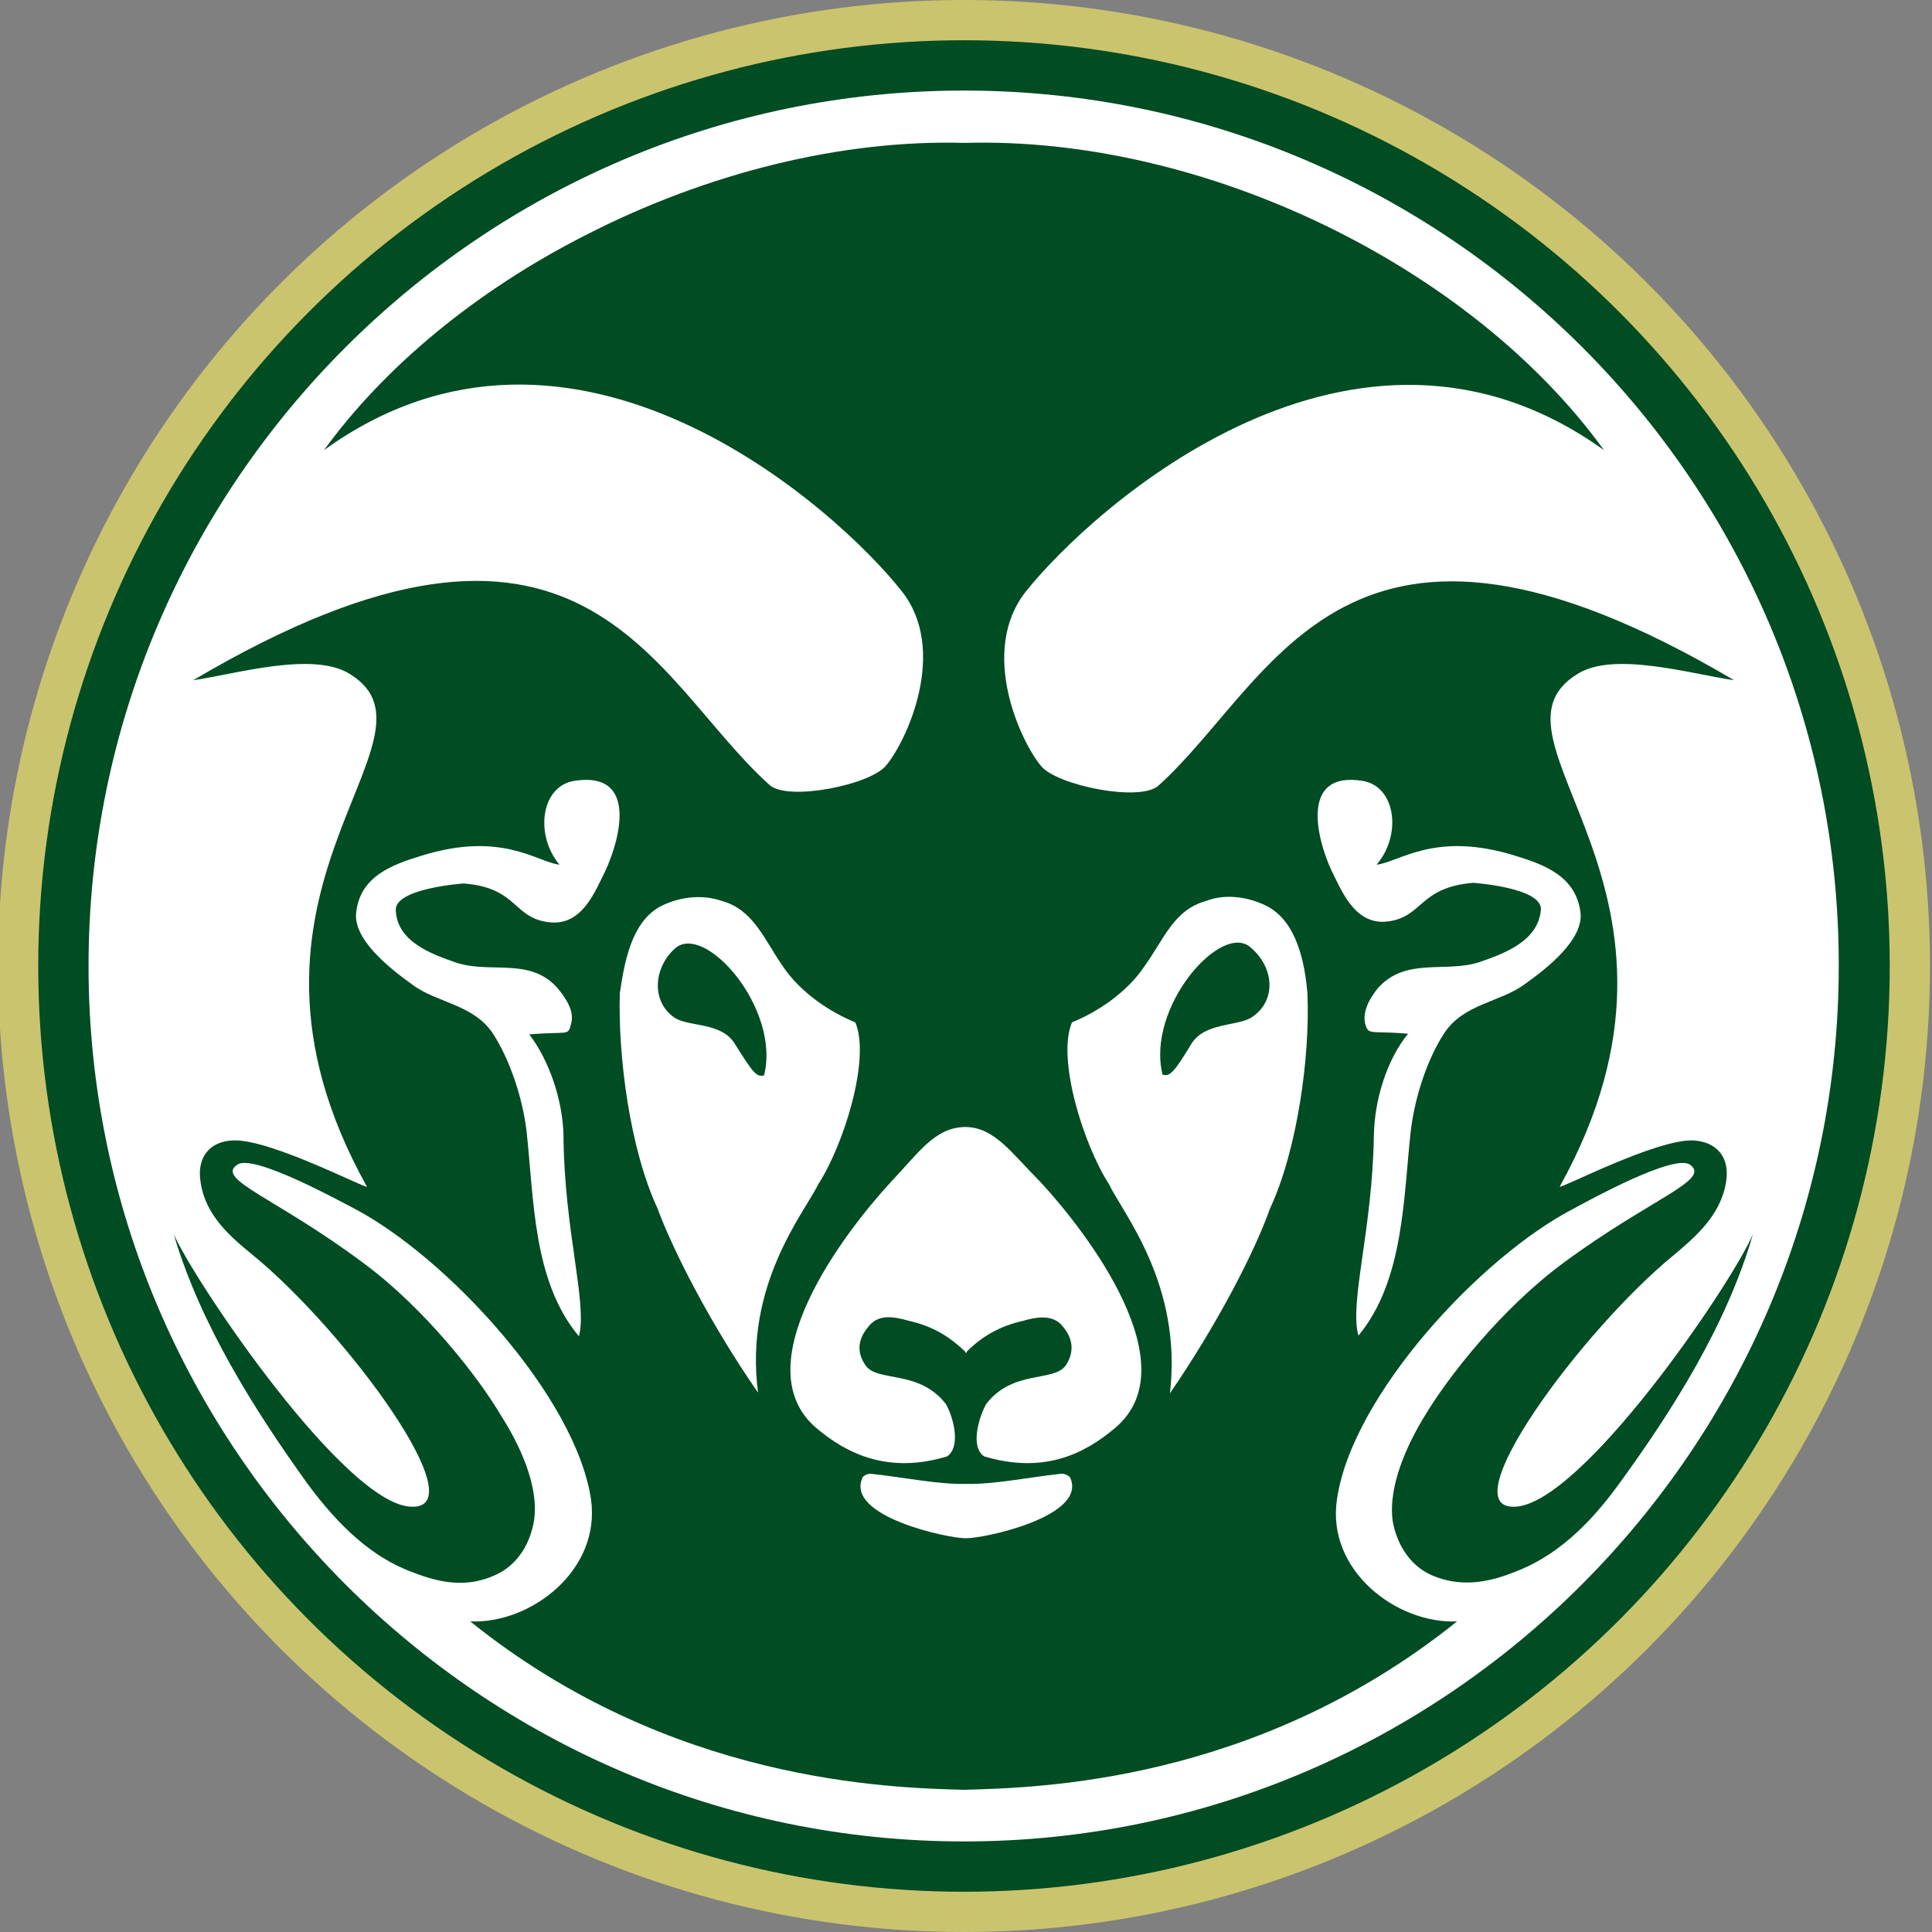
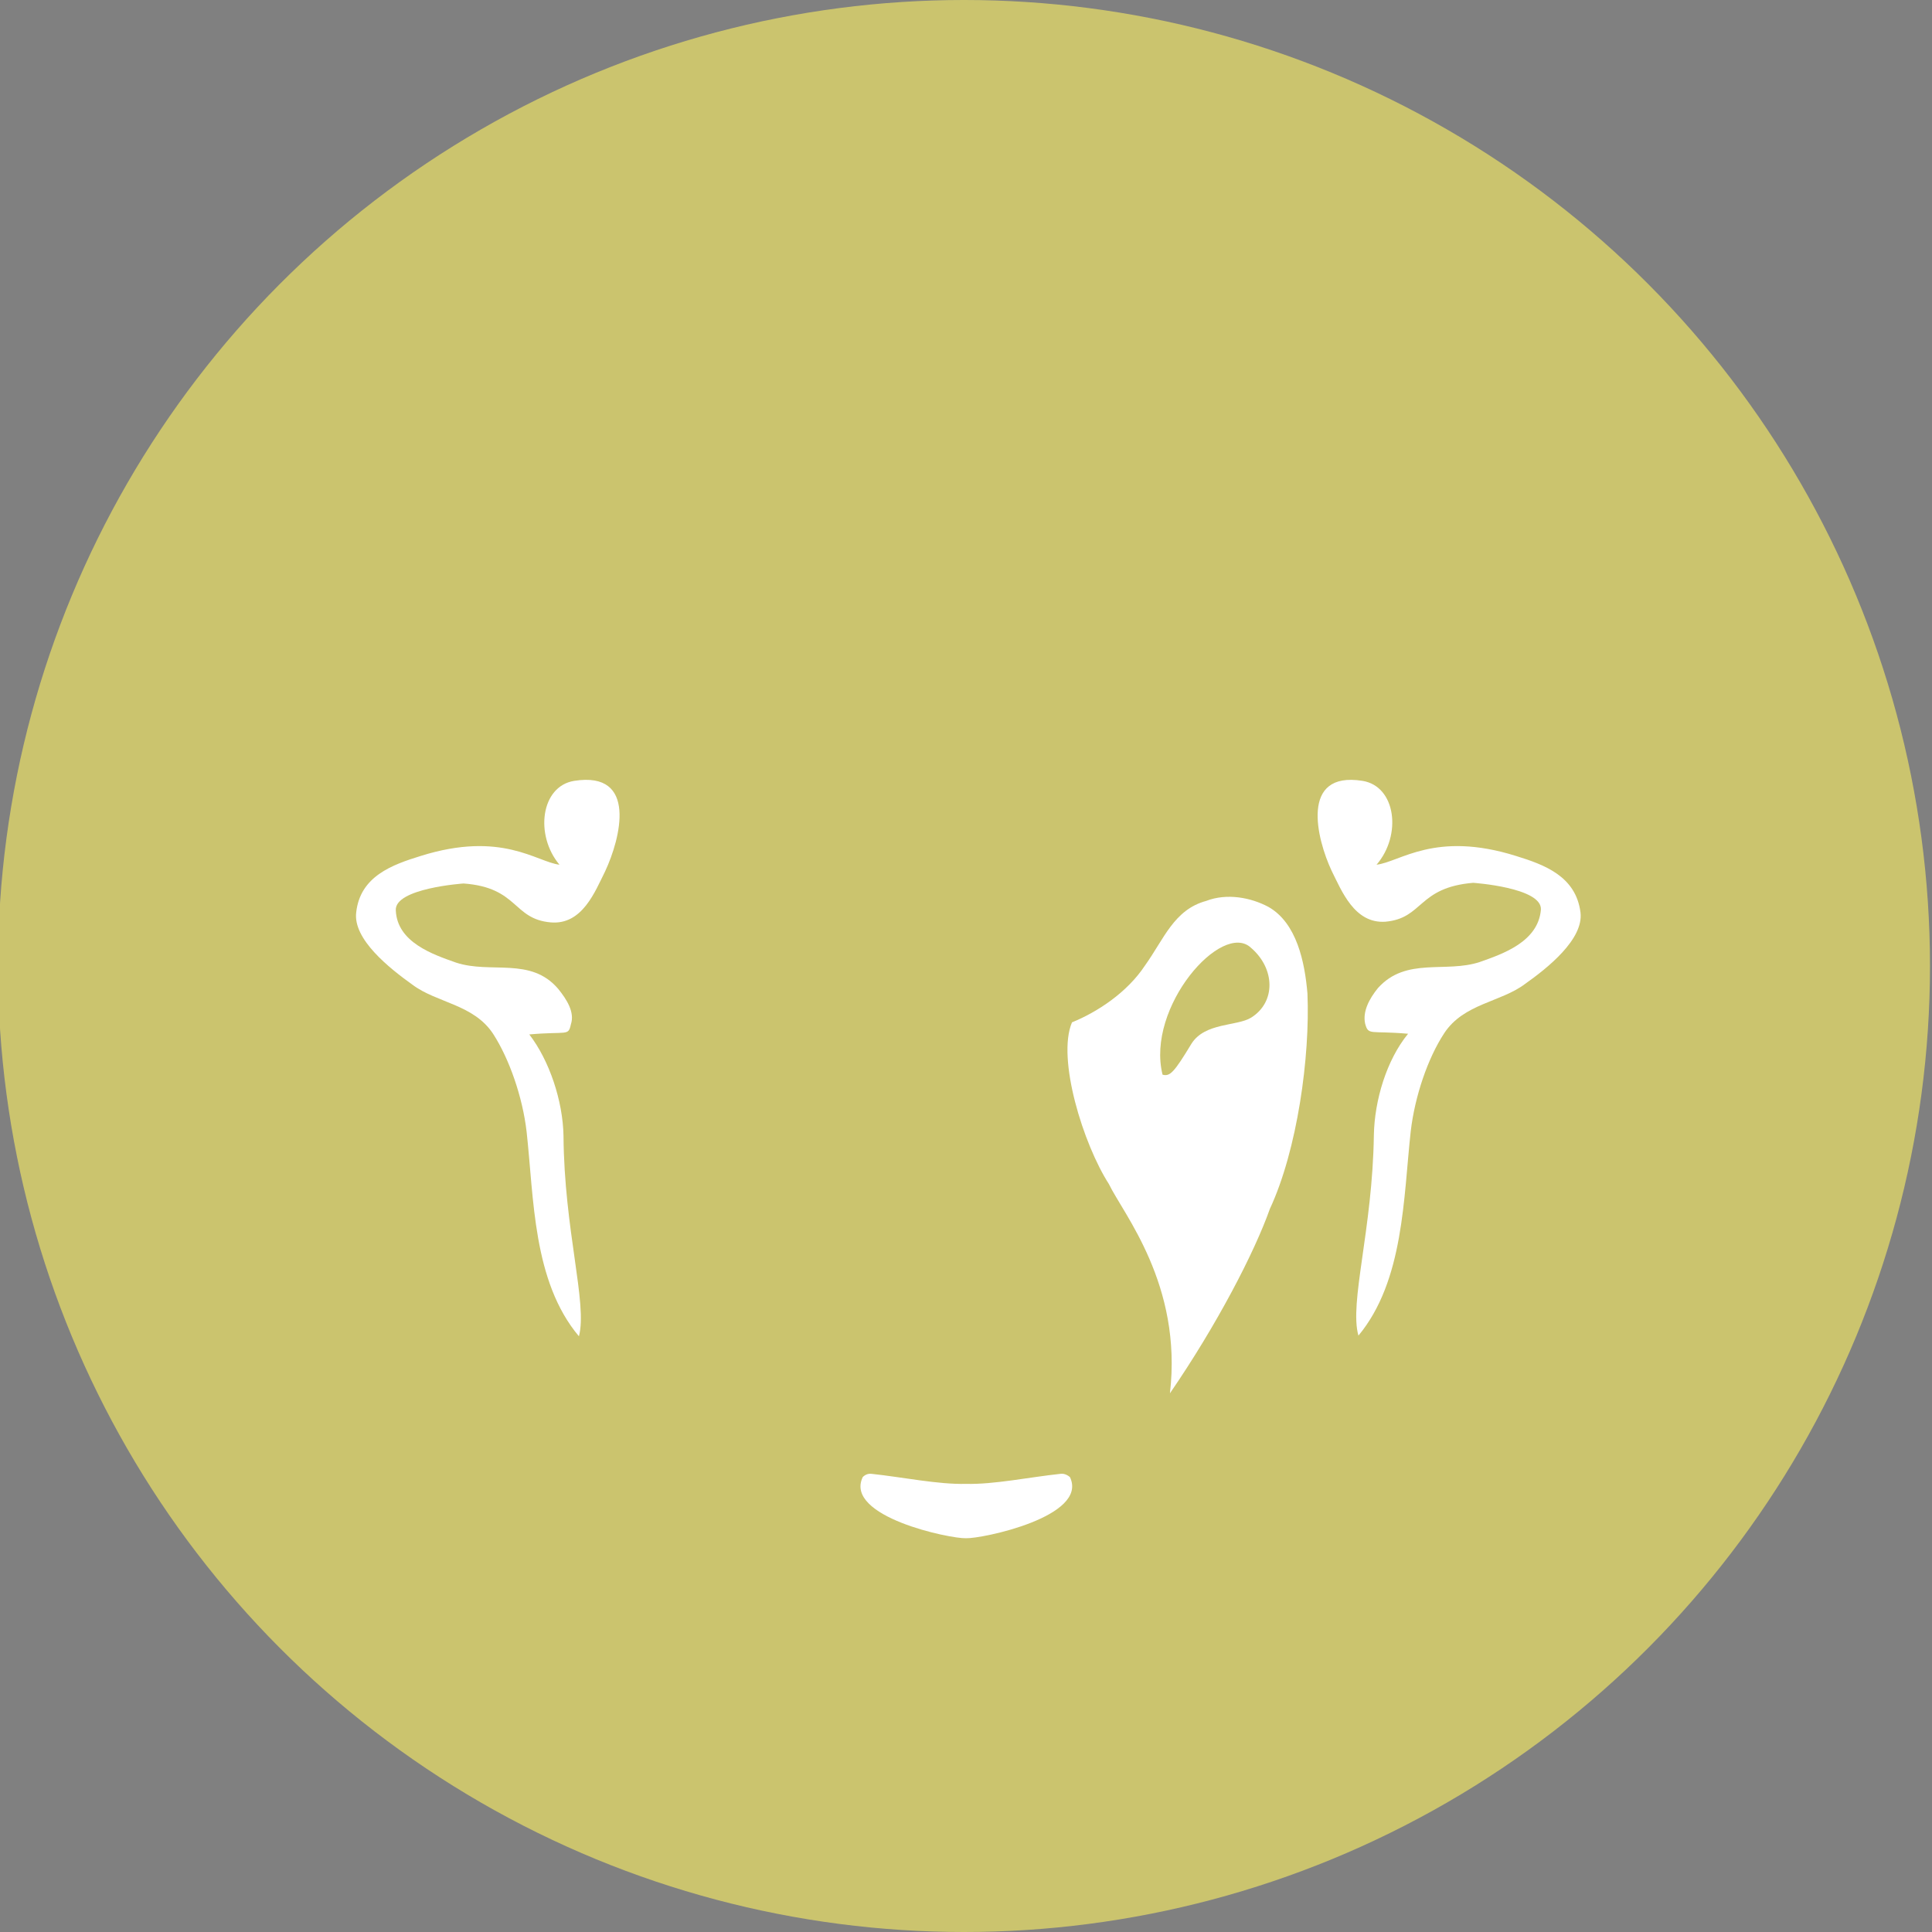
<svg xmlns="http://www.w3.org/2000/svg" version="1.1" id="Layer_1" x="0px" y="0px" width="288px" height="288px" viewBox="0 0 288 288" style="enable-background:new 0 0 288 288;" xml:space="preserve">
  <rect x="0" y="0" width="288" height="288" fill="#808080" stroke="none" />
  <style type="text/css">
	.st0{fill:#CBC46E;}
	.st1{fill:#004C23;}
	.st2{fill:#FFFFFF;}
</style>
  <circle class="st0" cx="143.7" cy="144" r="144" />
-   <circle class="st1" cx="143.7" cy="144" r="138" />
  <g>
    <path class="st2" d="M235.6,136c-0.7-5.4-5.4-7.1-9.6-8.4c-12.1-3.8-17.3,0.9-20.8,1.3c3.8-4.4,2.9-11.7-2.1-12.5   c-9.4-1.5-6.8,8.7-4.6,13.4c1.5,3,3.4,7.9,8,7.6c5.7-0.5,4.8-5.1,13.1-5.8c0,0,10.3,0.7,10.1,4c-0.4,4.8-5.7,6.6-9.1,7.8   c-5.1,1.7-11-0.8-15.2,3.9c-1.3,1.6-2.3,3.5-1.9,5.3c0.5,1.8,0.7,1,6.4,1.5c-3.2,3.9-5,9.9-5.1,15.1c-0.2,14.1-3.7,25-2.3,29.9   c6.8-8.2,6.7-20.6,7.8-30.5c0.6-5.1,2.5-10.8,5-14.6c2.9-4.4,8.4-4.6,12-7.3C230.7,144.3,236.1,140,235.6,136z" />
-     <path class="st2" d="M122,176.5c3.8-5.9,7.8-18.7,5.5-24.1c-3.7-1.5-8.2-4.4-10.9-8.5c-2.7-3.9-4.3-8.3-9-9.6   c-3.2-1.1-6.7-0.5-9.3,0.9c-4.2,2.4-5.2,8.2-5.9,12.8c-0.3,9.4,1.5,23.3,5.6,32.1c2.4,6.5,8,17.4,15,27.5   C110.9,191.5,119.9,180.8,122,176.5z M109.6,155.7c-1.9-3.3-6.6-2.6-8.9-3.9c-3.6-2.3-3.4-7.4-0.1-10.4c4.4-4,15.8,8.9,13.3,18.9   C112.8,160.6,112.3,160,109.6,155.7z" />
    <path class="st2" d="M158.1,219.7c-4.7,0.5-9.9,1.6-14.1,1.5c-4.2,0.1-9.4-1-14.1-1.5c-0.8-0.1-1.3,0.5-1.3,0.5   c-2.8,5.9,13.1,9.2,15.4,9.1c2.3,0.1,18.3-3.2,15.5-9.1C159.4,220.1,158.8,219.6,158.1,219.7z" />
    <path class="st2" d="M85.6,116.4c-5,0.8-5.9,8.1-2.2,12.5c-3.4-0.4-8.6-5.1-20.7-1.3c-4.2,1.3-9,3-9.6,8.4c-0.5,4,4.9,8.3,8.4,10.8   c3.6,2.7,9.1,2.9,12,7.3c2.4,3.7,4.4,9.4,5,14.6c1.1,9.9,0.9,22.3,7.8,30.5c1.3-4.9-2.2-15.8-2.3-29.9c-0.1-5.2-2.1-11.2-5.1-15.1   c5.7-0.5,5.8,0.3,6.2-1.5c0.6-1.8-0.6-3.7-1.9-5.3c-4.1-4.8-10-2.2-15.2-3.9c-3.4-1.2-8.8-3-9-7.8c-0.2-3.3,10.1-4,10.1-4   c8.2,0.6,7.3,5.3,13,5.8c4.7,0.4,6.6-4.6,8.1-7.6C92.5,125,95.1,114.9,85.6,116.4z" />
-     <path class="st2" d="M144,168L144,168C143.9,168,143.9,168,144,168l-0.2,0v0c-4.5,0.1-6.9,3.9-11,8.2c-7.2,7.8-21.9,27.3-11.2,36.6   c4.8,4.1,11,6.9,19.6,4.3c2.1-1.5,0.9-5.9-0.2-7.8c-4-5.2-10.3-3.2-12-5.8c-1.7-2.5-0.6-4.5,0.5-5.8c1.5-1.9,3.9-1.4,6-0.8   c3.6,0.8,6.1,2.4,8.4,4.6v0.2c0,0,0.1-0.1,0.1-0.1c0,0,0.1,0.1,0.1,0.1v-0.2c2.2-2.2,4.8-3.8,8.4-4.6c2-0.6,4.5-1,5.9,0.8   c1.1,1.3,2.1,3.3,0.5,5.8c-1.8,2.6-7.9,0.6-11.9,5.8c-1.1,2-2.4,6.4-0.3,7.8c8.7,2.6,14.8-0.2,19.6-4.3   c10.8-9.2-3.9-28.7-11.2-36.6C150.8,171.9,148.3,168.1,144,168z" />
    <path class="st2" d="M189.1,135.2c-2.6-1.4-6.2-2.1-9.3-0.9c-4.8,1.3-6.3,5.7-9.1,9.6c-2.7,4.1-7.2,7-10.9,8.5   c-2.3,5.4,1.7,18.2,5.5,24.1c2.1,4.4,11,15,9.1,31.2c7-10.2,12.6-21,14.9-27.5c4.1-8.8,6-22.7,5.6-32.1   C194.5,143.4,193.3,137.6,189.1,135.2z M186.5,151.7c-2.1,1.3-6.9,0.7-8.9,3.9c-2.6,4.3-3.2,4.9-4.3,4.6   c-2.5-10.1,8.9-23,13.2-18.9C190.1,144.4,190.2,149.4,186.5,151.7z" />
-     <path class="st2" d="M143.7,13.5C71.8,13.5,13.2,72.1,13.2,144c0,71.8,58.6,130.5,130.5,130.5c71.8,0,130.4-58.7,130.4-130.5   C274.2,72.1,215.6,13.5,143.7,13.5z M241.2,221.4c-4.3,5.9-9.3,10.7-15.6,13c-4,1.6-8.1,2.2-12.2,0.4c-3.2-1.4-5.2-4.6-5.8-8.1   c-0.7-5.2,2.2-11.4,4.7-15.5c3.5-5.9,11.5-16.1,20.7-22.9c13.1-9.7,22.2-12.4,18.9-14.7c-2.4-1.6-14.8,5.2-17.2,6.5   c-14,7.2-33.2,28-35.4,43.4c-1.6,10.6,8.9,18.6,17.9,18.2c-30,24.1-62.5,24.8-73.5,25.1l-0.1,0l0,0c-11-0.3-43.7-1.1-73.5-25.1   c9,0.4,19.5-7.6,18-18.2c-2.3-15.4-21.6-36.2-35.4-43.4c-2.5-1.3-14.9-8.1-17.3-6.5c-3.4,2.2,5.7,4.9,18.8,14.7   c9.2,6.8,17.2,17.1,20.6,22.9c2.6,4.1,5.6,10.3,4.8,15.5c-0.6,3.6-2.6,6.7-5.8,8.1c-4.1,1.9-8.2,1.2-12.2-0.4   c-6.2-2.2-11.2-7.1-15.6-13C38,210.3,29.9,197.5,25.9,184c3.5,7.7,25.5,40.1,35.3,40.6c10.1,0.6-9.8-26.3-23.5-37.5   c-3.3-2.7-7.1-5.9-7.8-10.9c-0.6-3.6,1.3-6.1,4.9-6.2c5.5-0.2,19.7,7.2,19.9,6.9c-24.7-44.3,13.1-66.7-2.5-76.4   c-5.5-3.5-17.1,0-23.4,0.9C87,67,97.1,101.2,114.7,117c2.7,2.5,15.1,0,17.4-2.9c3.1-3.7,9.3-17.2,2.3-26c-9.7-12.3-49-47.8-86.1-21   c9-12.4,22.6-23.7,38.9-32c18.3-9.4,38.4-14.3,56.5-13.8l0.1,0l0.1,0c35.6-1,75.4,18.4,95.2,45.8c-37.2-26.7-76.3,8.7-86.2,21.1   c-7,8.9-0.8,22.3,2.3,26c2.4,2.9,14.8,5.4,17.5,2.9c17.5-15.8,27.7-50,85.8-15.7c-6.3-0.9-18-4.4-23.4-0.9   c-15.7,9.7,22,32.1-2.6,76.4c0.2,0.3,14.4-7.1,19.9-6.9c3.6,0.2,5.5,2.6,4.9,6.2c-0.8,5-4.6,8.2-7.8,10.9   c-13.7,11.2-33.5,38.1-23.6,37.5c9.9-0.5,32-32.8,35.4-40.6C257.4,197.5,249.3,210.3,241.2,221.4z M221,241   C221,241,221,241,221,241C221,241,221,241,221,241L221,241z M243.9,70.8L243.9,70.8L243.9,70.8C243.9,70.8,243.9,70.8,243.9,70.8z" />
  </g>
</svg>